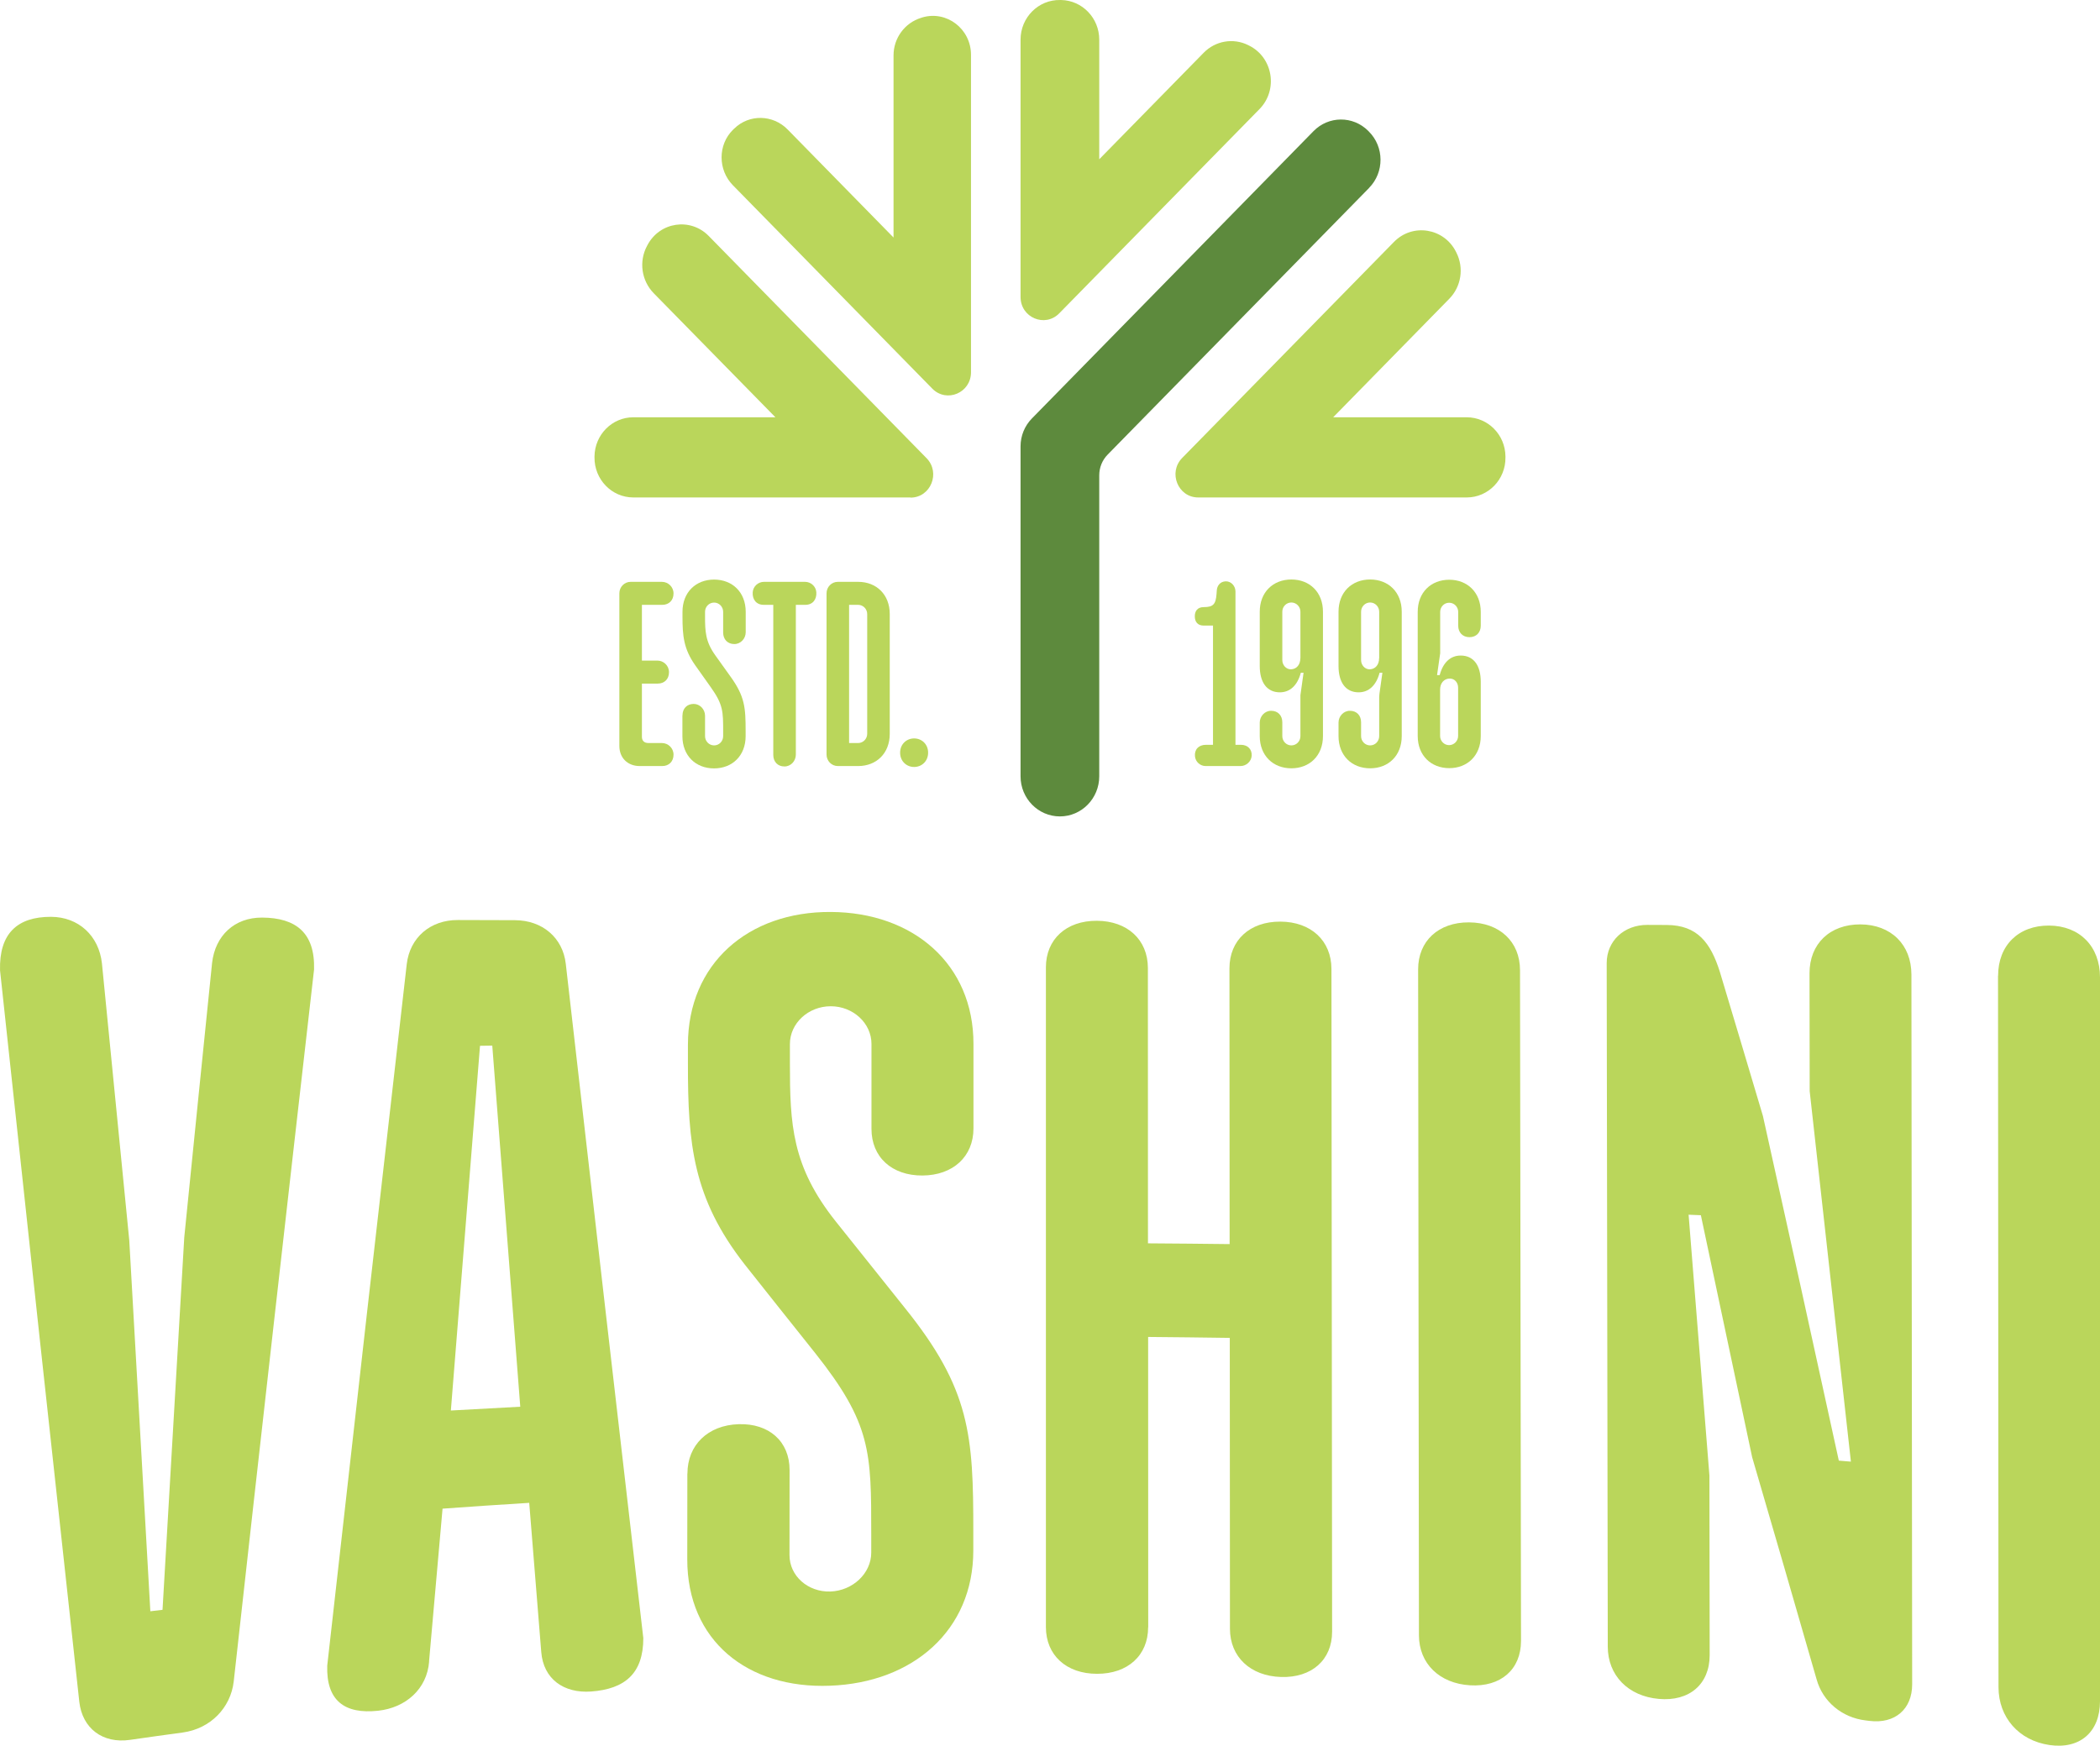
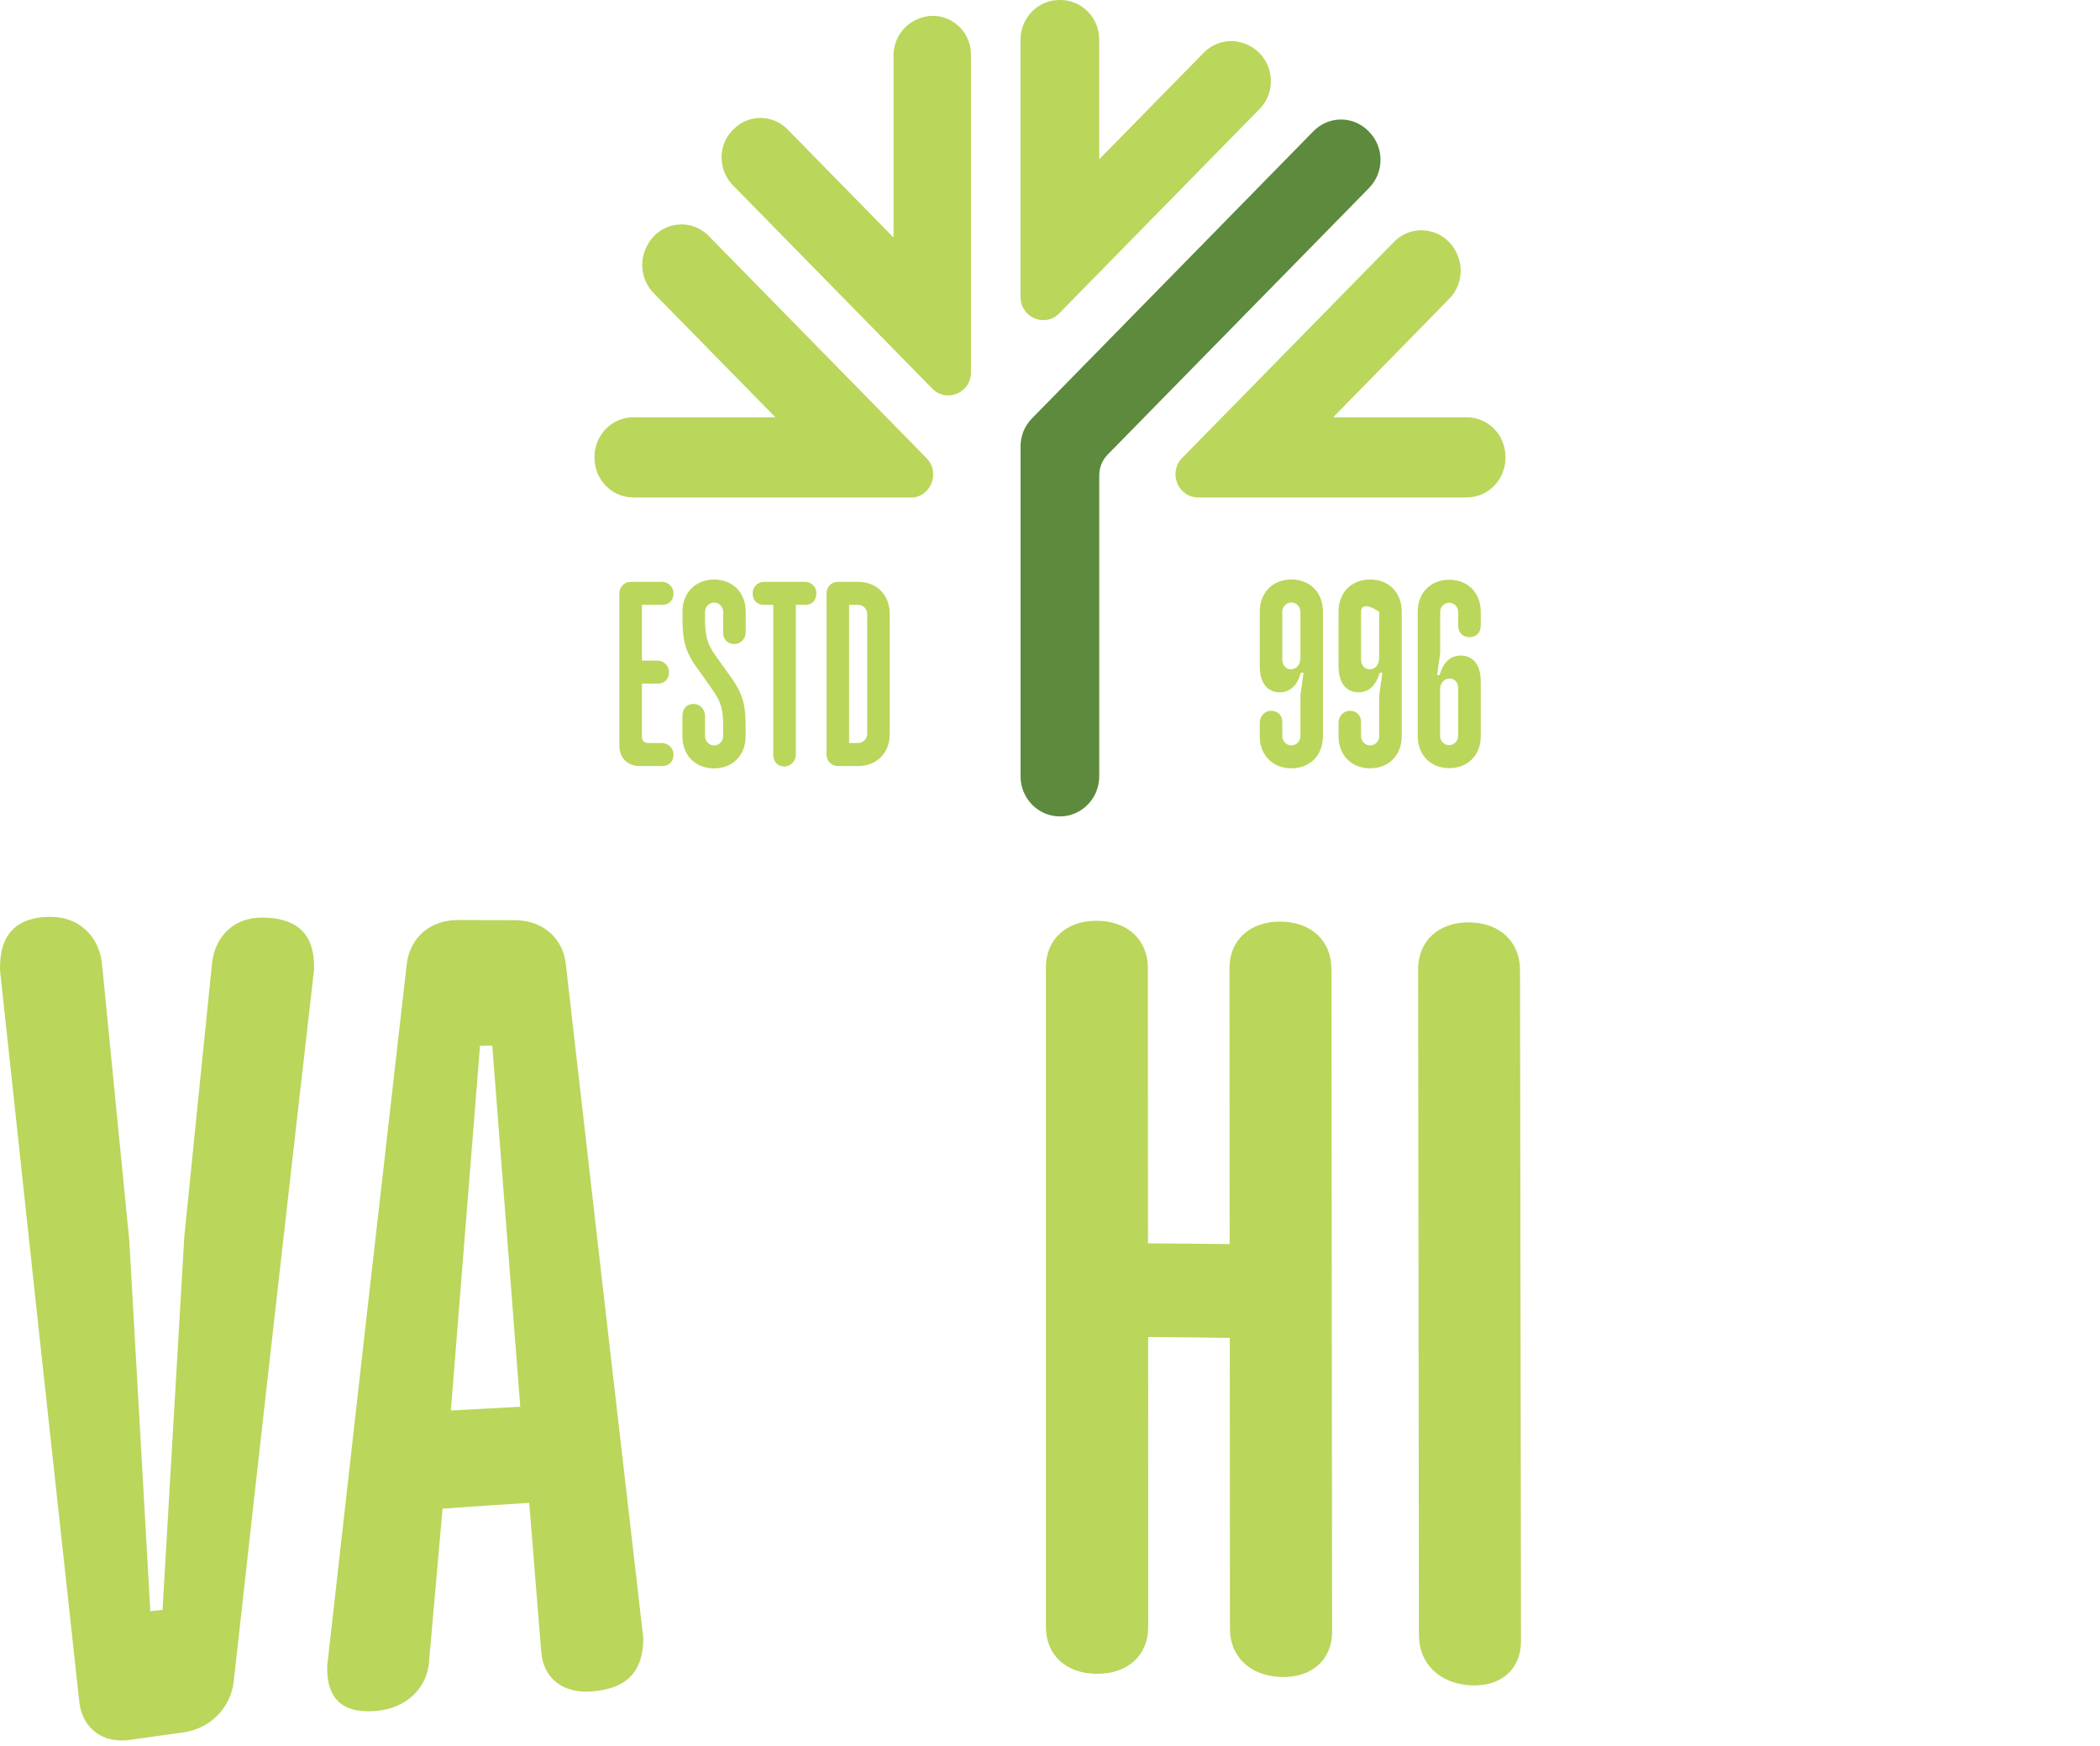
<svg xmlns="http://www.w3.org/2000/svg" width="178" height="148" viewBox="0 0 178 148" fill="none">
  <path d="M13.776 136.473C14.39 125.91 15.004 115.389 15.618 104.905C16.399 97.111 17.188 89.352 17.976 81.636C18.241 79.316 19.881 77.778 22.218 77.792C25.072 77.807 26.711 79.074 26.62 82.198C24.346 102.065 22.071 122.173 19.811 142.551C19.553 144.801 17.822 146.559 15.499 146.879C14.006 147.078 12.513 147.292 11.02 147.505C8.697 147.84 6.98 146.53 6.722 144.281C4.489 123.902 2.25 103.246 0.003 82.263C-0.081 79.138 1.475 77.721 4.322 77.728C6.652 77.736 8.383 79.323 8.641 81.679C9.415 89.544 10.183 97.367 10.957 105.154C11.55 115.674 12.15 126.159 12.743 136.601C13.085 136.558 13.434 136.522 13.776 136.48V136.473Z" fill="#BAD65B" />
  <path d="M36.374 140.857C36.2 143.199 34.379 144.786 32.048 145.035C29.202 145.342 27.646 144.174 27.737 141.213C29.983 121.162 32.23 101.346 34.477 81.736C34.742 79.487 36.472 77.992 38.802 77.999C40.414 77.999 42.026 78.006 43.644 78.013C45.975 78.02 47.705 79.501 47.956 81.707C50.147 100.911 52.338 119.959 54.528 138.878C54.528 141.882 52.965 143.192 50.112 143.405C47.775 143.576 46.051 142.331 45.877 140.046C45.535 135.839 45.2 131.625 44.858 127.411C42.409 127.561 39.96 127.725 37.511 127.903C37.128 132.209 36.751 136.53 36.367 140.857H36.374ZM44.098 119.254C43.309 109.083 42.514 98.883 41.726 88.647C41.377 88.647 41.035 88.654 40.686 88.662C39.863 98.933 39.039 109.239 38.216 119.582C40.177 119.468 42.137 119.361 44.091 119.261L44.098 119.254Z" fill="#BAD65B" />
-   <path d="M58.268 124.934C58.268 122.507 60.005 120.827 62.601 120.742C65.196 120.657 66.926 122.215 66.926 124.621C66.926 127.027 66.926 129.433 66.919 131.839C66.919 133.604 68.475 134.985 70.38 134.928C72.285 134.864 73.848 133.383 73.848 131.632C73.848 131.099 73.848 130.565 73.848 130.038C73.848 123.091 73.848 120.699 69.096 114.713C67.108 112.222 65.119 109.723 63.131 107.211C58.728 101.588 58.303 96.975 58.31 90.192C58.31 89.651 58.31 89.117 58.31 88.576C58.317 81.693 63.424 77.273 70.422 77.316C77.42 77.351 82.52 81.75 82.513 88.505C82.513 90.889 82.513 93.281 82.513 95.665C82.513 98.05 80.783 99.644 78.187 99.659C75.592 99.673 73.862 98.093 73.868 95.694C73.868 93.295 73.868 90.904 73.868 88.505C73.868 86.747 72.313 85.309 70.415 85.309C68.51 85.309 66.954 86.754 66.954 88.519C66.954 89.053 66.954 89.587 66.954 90.121C66.954 95.331 67.115 98.869 70.834 103.545C72.794 106.001 74.755 108.449 76.708 110.898C82.241 117.774 82.506 121.667 82.499 129.86C82.499 130.394 82.499 130.921 82.499 131.454C82.499 138.216 77.385 142.651 70.366 142.914C63.347 143.192 58.247 139.078 58.254 132.195C58.254 129.767 58.254 127.347 58.261 124.92L58.268 124.934Z" fill="#BAD65B" />
  <path d="M97.318 137.96C97.318 140.345 95.588 141.911 92.986 141.904C90.383 141.904 88.653 140.323 88.653 137.939C88.653 119.297 88.653 100.655 88.653 82.013C88.653 79.629 90.383 78.049 92.972 78.063C95.567 78.077 97.29 79.671 97.297 82.056C97.297 89.843 97.297 97.623 97.304 105.41C99.614 105.424 101.916 105.446 104.225 105.474C104.225 97.68 104.211 89.886 104.211 82.092C104.211 79.707 105.935 78.12 108.53 78.134C111.126 78.148 112.849 79.75 112.856 82.141C112.877 100.869 112.898 119.603 112.912 138.33C112.912 140.729 111.181 142.252 108.586 142.174C105.984 142.096 104.253 140.466 104.253 138.081C104.253 129.86 104.239 121.646 104.239 113.425C101.93 113.389 99.621 113.368 97.318 113.346C97.318 121.553 97.318 129.76 97.325 137.967L97.318 137.96Z" fill="#BAD65B" />
  <path d="M120.203 82.184C120.203 79.778 121.926 78.184 124.514 78.198C127.11 78.212 128.84 79.835 128.84 82.255C128.868 101.21 128.896 120.158 128.924 139.113C128.924 141.541 127.201 143.035 124.605 142.879C122.01 142.722 120.272 141.035 120.272 138.629C120.252 119.817 120.224 100.997 120.203 82.184Z" fill="#BAD65B" />
-   <path d="M156.888 123.938C155.722 113.403 154.557 102.926 153.392 92.505C153.392 89.174 153.385 85.843 153.378 82.512C153.378 80.013 155.102 78.362 157.69 78.369C160.285 78.383 162.009 80.084 162.016 82.618C162.037 102.677 162.058 122.735 162.079 142.793C162.079 144.907 160.62 146.16 158.464 145.897C158.353 145.882 158.234 145.868 158.123 145.854C156.141 145.619 154.502 144.267 153.978 142.373C152.157 136.038 150.336 129.76 148.515 123.539C147.064 116.656 145.613 109.816 144.169 103.025C143.82 103.011 143.478 102.997 143.129 102.983C143.715 110.336 144.301 117.71 144.894 125.098C144.901 130.173 144.908 135.248 144.915 140.316C144.915 142.786 143.192 144.267 140.603 144.032C138.008 143.804 136.278 142.039 136.278 139.597C136.25 120.279 136.215 100.968 136.187 81.65C136.187 79.778 137.652 78.404 139.641 78.412C140.185 78.412 140.736 78.412 141.28 78.419C143.876 78.433 144.999 79.921 145.78 82.398C146.994 86.448 148.215 90.519 149.429 94.612C151.571 104.25 153.72 113.987 155.862 123.831C156.204 123.86 156.553 123.888 156.895 123.917L156.888 123.938Z" fill="#BAD65B" />
-   <path d="M169.363 82.725C169.363 80.156 171.086 78.454 173.681 78.469C176.277 78.483 178 80.234 178 82.853V144.231C178 146.851 176.284 148.324 173.702 147.94C171.121 147.555 169.404 145.605 169.397 143.042C169.383 122.934 169.369 102.833 169.356 82.725H169.363Z" fill="#BAD65B" />
  <path d="M106.758 9.247L89.783 26.565C88.576 27.796 86.504 26.928 86.504 25.177V3.36C86.504 1.481 88.018 -0.035 89.86 0.001H89.944C91.737 0.036 93.174 1.531 93.174 3.36V13.503L102.028 4.471C103.018 3.46 104.532 3.197 105.795 3.823L105.865 3.859C107.902 4.862 108.356 7.617 106.758 9.247Z" fill="#BAD65B" />
  <path d="M124.319 42.174H101.56C99.851 42.174 98.993 40.067 100.2 38.829L118.158 20.507C119.735 18.899 122.393 19.326 123.412 21.347L123.447 21.418C124.103 22.714 123.859 24.294 122.847 25.326L113.002 35.377H124.319C126.119 35.377 127.584 36.85 127.605 38.687V38.772C127.633 40.644 126.154 42.174 124.319 42.174Z" fill="#BAD65B" />
  <path d="M116.058 15.923L93.885 38.544C93.425 39.014 93.174 39.64 93.174 40.302V65.813C93.174 67.692 91.681 69.215 89.839 69.215C87.997 69.215 86.504 67.692 86.504 65.813V37.84C86.504 36.957 86.846 36.11 87.46 35.483L111.335 11.119C112.612 9.816 114.677 9.802 115.968 11.09L116.023 11.147C117.335 12.45 117.349 14.6 116.051 15.923H116.058Z" fill="#5D8A3D" />
  <path d="M82.304 31.561C82.304 33.305 80.239 34.181 79.025 32.95L62.119 15.703C60.849 14.407 60.836 12.279 62.126 11.005C62.161 10.969 62.203 10.934 62.238 10.898C63.508 9.66 65.517 9.709 66.759 10.976L75.738 20.137V4.698C75.738 3.225 76.694 1.93 78.083 1.51L78.166 1.481C80.239 0.862 82.304 2.449 82.304 4.649V31.561Z" fill="#BAD65B" />
  <path d="M77.176 42.174H53.684C51.849 42.174 50.37 40.644 50.391 38.772V38.687C50.419 36.85 51.884 35.377 53.677 35.377H65.726L55.414 24.863C54.375 23.803 54.138 22.18 54.835 20.863L54.877 20.785C55.91 18.813 58.519 18.422 60.068 20.002L78.536 38.843C79.743 40.075 78.892 42.188 77.176 42.188V42.174Z" fill="#BAD65B" />
  <path d="M54.41 62.468C54.41 62.781 54.584 62.994 54.968 62.994H56.105C56.642 62.994 57.096 63.435 57.089 63.984C57.089 64.56 56.698 64.945 56.133 64.945H54.221C53.189 64.945 52.498 64.24 52.498 63.243V50.303C52.498 49.762 52.924 49.328 53.454 49.328H56.105C56.642 49.328 57.096 49.769 57.089 50.317C57.089 50.894 56.705 51.278 56.133 51.278H54.41V56.004H55.721C56.259 56.004 56.712 56.446 56.705 56.994C56.705 57.57 56.321 57.955 55.749 57.955H54.41V62.468Z" fill="#BAD65B" />
  <path d="M57.849 60.652C57.849 60.069 58.226 59.684 58.791 59.677C59.328 59.677 59.761 60.133 59.761 60.681V62.411C59.761 62.838 60.103 63.194 60.529 63.194C60.954 63.194 61.296 62.845 61.296 62.411V62.019C61.296 60.318 61.296 59.734 60.242 58.254L58.924 56.396C57.947 55.008 57.849 53.898 57.849 52.26V51.869C57.849 50.21 58.98 49.136 60.529 49.136C62.077 49.136 63.208 50.21 63.208 51.869V53.599C63.208 54.147 62.775 54.609 62.238 54.602C61.673 54.602 61.296 54.204 61.296 53.627V51.869C61.296 51.442 60.954 51.086 60.529 51.086C60.103 51.086 59.761 51.435 59.761 51.869V52.26C59.761 53.527 59.796 54.389 60.619 55.542L61.917 57.357C63.145 59.058 63.201 60.012 63.201 62.019V62.411C63.201 64.069 62.07 65.144 60.522 65.144C58.973 65.144 57.842 64.069 57.842 62.411V60.652H57.849Z" fill="#BAD65B" />
  <path d="M64.736 51.278C64.108 51.278 63.759 50.823 63.801 50.21C63.836 49.712 64.261 49.328 64.757 49.328H68.238C68.734 49.328 69.159 49.712 69.194 50.21C69.236 50.823 68.887 51.278 68.259 51.278H67.457V63.977C67.457 64.525 67.024 64.987 66.487 64.98C65.922 64.98 65.545 64.582 65.545 64.005V51.278H64.736Z" fill="#BAD65B" />
  <path d="M70.059 50.303C70.059 49.762 70.485 49.328 71.015 49.328H72.738C74.287 49.328 75.417 50.403 75.417 52.061V62.211C75.417 63.87 74.287 64.945 72.738 64.945H71.015C70.485 64.945 70.059 64.51 70.059 63.969V50.303ZM72.738 62.994C73.157 62.994 73.506 62.645 73.506 62.211V52.061C73.506 51.634 73.164 51.278 72.738 51.278H71.971V62.994H72.738Z" fill="#BAD65B" />
-   <path d="M77.483 62.603C78.132 62.603 78.669 63.094 78.669 63.813C78.669 64.532 78.132 65.023 77.483 65.023C76.834 65.023 76.296 64.532 76.296 63.813C76.296 63.094 76.834 62.603 77.483 62.603Z" fill="#BAD65B" />
-   <path d="M102.802 53.036H102.021C101.525 53.036 101.274 52.723 101.274 52.253C101.274 51.84 101.463 51.47 102.042 51.47C102.823 51.47 103.053 51.235 103.116 50.36L103.137 50.068C103.158 49.648 103.43 49.306 103.884 49.285C104.337 49.264 104.721 49.669 104.721 50.146V63.144H105.181C105.781 63.144 106.13 63.549 106.095 64.076C106.06 64.567 105.628 64.945 105.146 64.945H102.195C101.735 64.945 101.337 64.596 101.288 64.126C101.232 63.556 101.581 63.144 102.223 63.144H102.816V53.029L102.802 53.036Z" fill="#BAD65B" />
  <path d="M110.491 57.036H110.26C109.974 58.111 109.34 58.695 108.481 58.695C107.372 58.695 106.779 57.834 106.779 56.467V51.862C106.779 50.203 107.909 49.129 109.458 49.129C111.007 49.129 112.137 50.203 112.137 51.862V62.404C112.137 64.062 111.007 65.137 109.458 65.137C107.909 65.137 106.779 64.062 106.779 62.404V61.265C106.779 60.717 107.212 60.254 107.749 60.261C108.314 60.261 108.691 60.652 108.691 61.236V62.411C108.691 62.838 109.033 63.194 109.458 63.194C109.884 63.194 110.226 62.845 110.226 62.411V58.937L110.491 57.044V57.036ZM110.226 55.805V51.862C110.226 51.435 109.884 51.079 109.458 51.079C109.033 51.079 108.691 51.428 108.691 51.862V55.962C108.691 56.382 109.012 56.752 109.423 56.745C109.891 56.73 110.219 56.367 110.219 55.805H110.226Z" fill="#BAD65B" />
-   <path d="M116.937 57.036C116.651 58.111 116.017 58.695 115.158 58.695C114.049 58.695 113.456 57.834 113.456 56.467V51.862C113.456 50.203 114.586 49.129 116.135 49.129C117.684 49.129 118.814 50.203 118.814 51.862V62.404C118.814 64.062 117.684 65.137 116.135 65.137C114.586 65.137 113.456 64.062 113.456 62.404V61.265C113.456 60.717 113.889 60.254 114.426 60.261C114.991 60.261 115.368 60.652 115.368 61.236V62.411C115.368 62.838 115.71 63.194 116.135 63.194C116.561 63.194 116.903 62.845 116.903 62.411V59.094L116.924 58.816L117.175 57.036H116.937ZM116.903 55.805V51.862C116.903 51.435 116.561 51.079 116.135 51.079C115.71 51.079 115.368 51.428 115.368 51.862V55.962C115.368 56.382 115.689 56.752 116.1 56.745C116.568 56.73 116.896 56.367 116.896 55.805H116.903Z" fill="#BAD65B" />
+   <path d="M116.937 57.036C116.651 58.111 116.017 58.695 115.158 58.695C114.049 58.695 113.456 57.834 113.456 56.467V51.862C113.456 50.203 114.586 49.129 116.135 49.129C117.684 49.129 118.814 50.203 118.814 51.862V62.404C118.814 64.062 117.684 65.137 116.135 65.137C114.586 65.137 113.456 64.062 113.456 62.404V61.265C113.456 60.717 113.889 60.254 114.426 60.261C114.991 60.261 115.368 60.652 115.368 61.236V62.411C115.368 62.838 115.71 63.194 116.135 63.194C116.561 63.194 116.903 62.845 116.903 62.411V59.094L116.924 58.816L117.175 57.036H116.937ZM116.903 55.805V51.862C115.71 51.079 115.368 51.428 115.368 51.862V55.962C115.368 56.382 115.689 56.752 116.1 56.745C116.568 56.73 116.896 56.367 116.896 55.805H116.903Z" fill="#BAD65B" />
  <path d="M122.031 57.236C122.317 56.161 122.945 55.577 123.81 55.577C124.919 55.577 125.512 56.431 125.512 57.798V62.396C125.512 64.055 124.382 65.123 122.84 65.123C121.298 65.123 120.168 64.048 120.168 62.396V51.876C120.168 50.218 121.298 49.15 122.84 49.15C124.382 49.15 125.512 50.225 125.512 51.876V53.043C125.512 53.627 125.128 54.019 124.556 54.019C123.984 54.019 123.6 53.627 123.6 53.043V51.876C123.6 51.449 123.259 51.1 122.833 51.1C122.407 51.1 122.073 51.449 122.073 51.876V55.385L121.807 57.236H122.038H122.031ZM123.593 62.396V58.303C123.593 57.877 123.307 57.528 122.889 57.528C122.414 57.528 122.066 57.898 122.066 58.46V62.396C122.066 62.823 122.407 63.172 122.826 63.172C123.245 63.172 123.593 62.823 123.593 62.396Z" fill="#BAD65B" />
</svg>